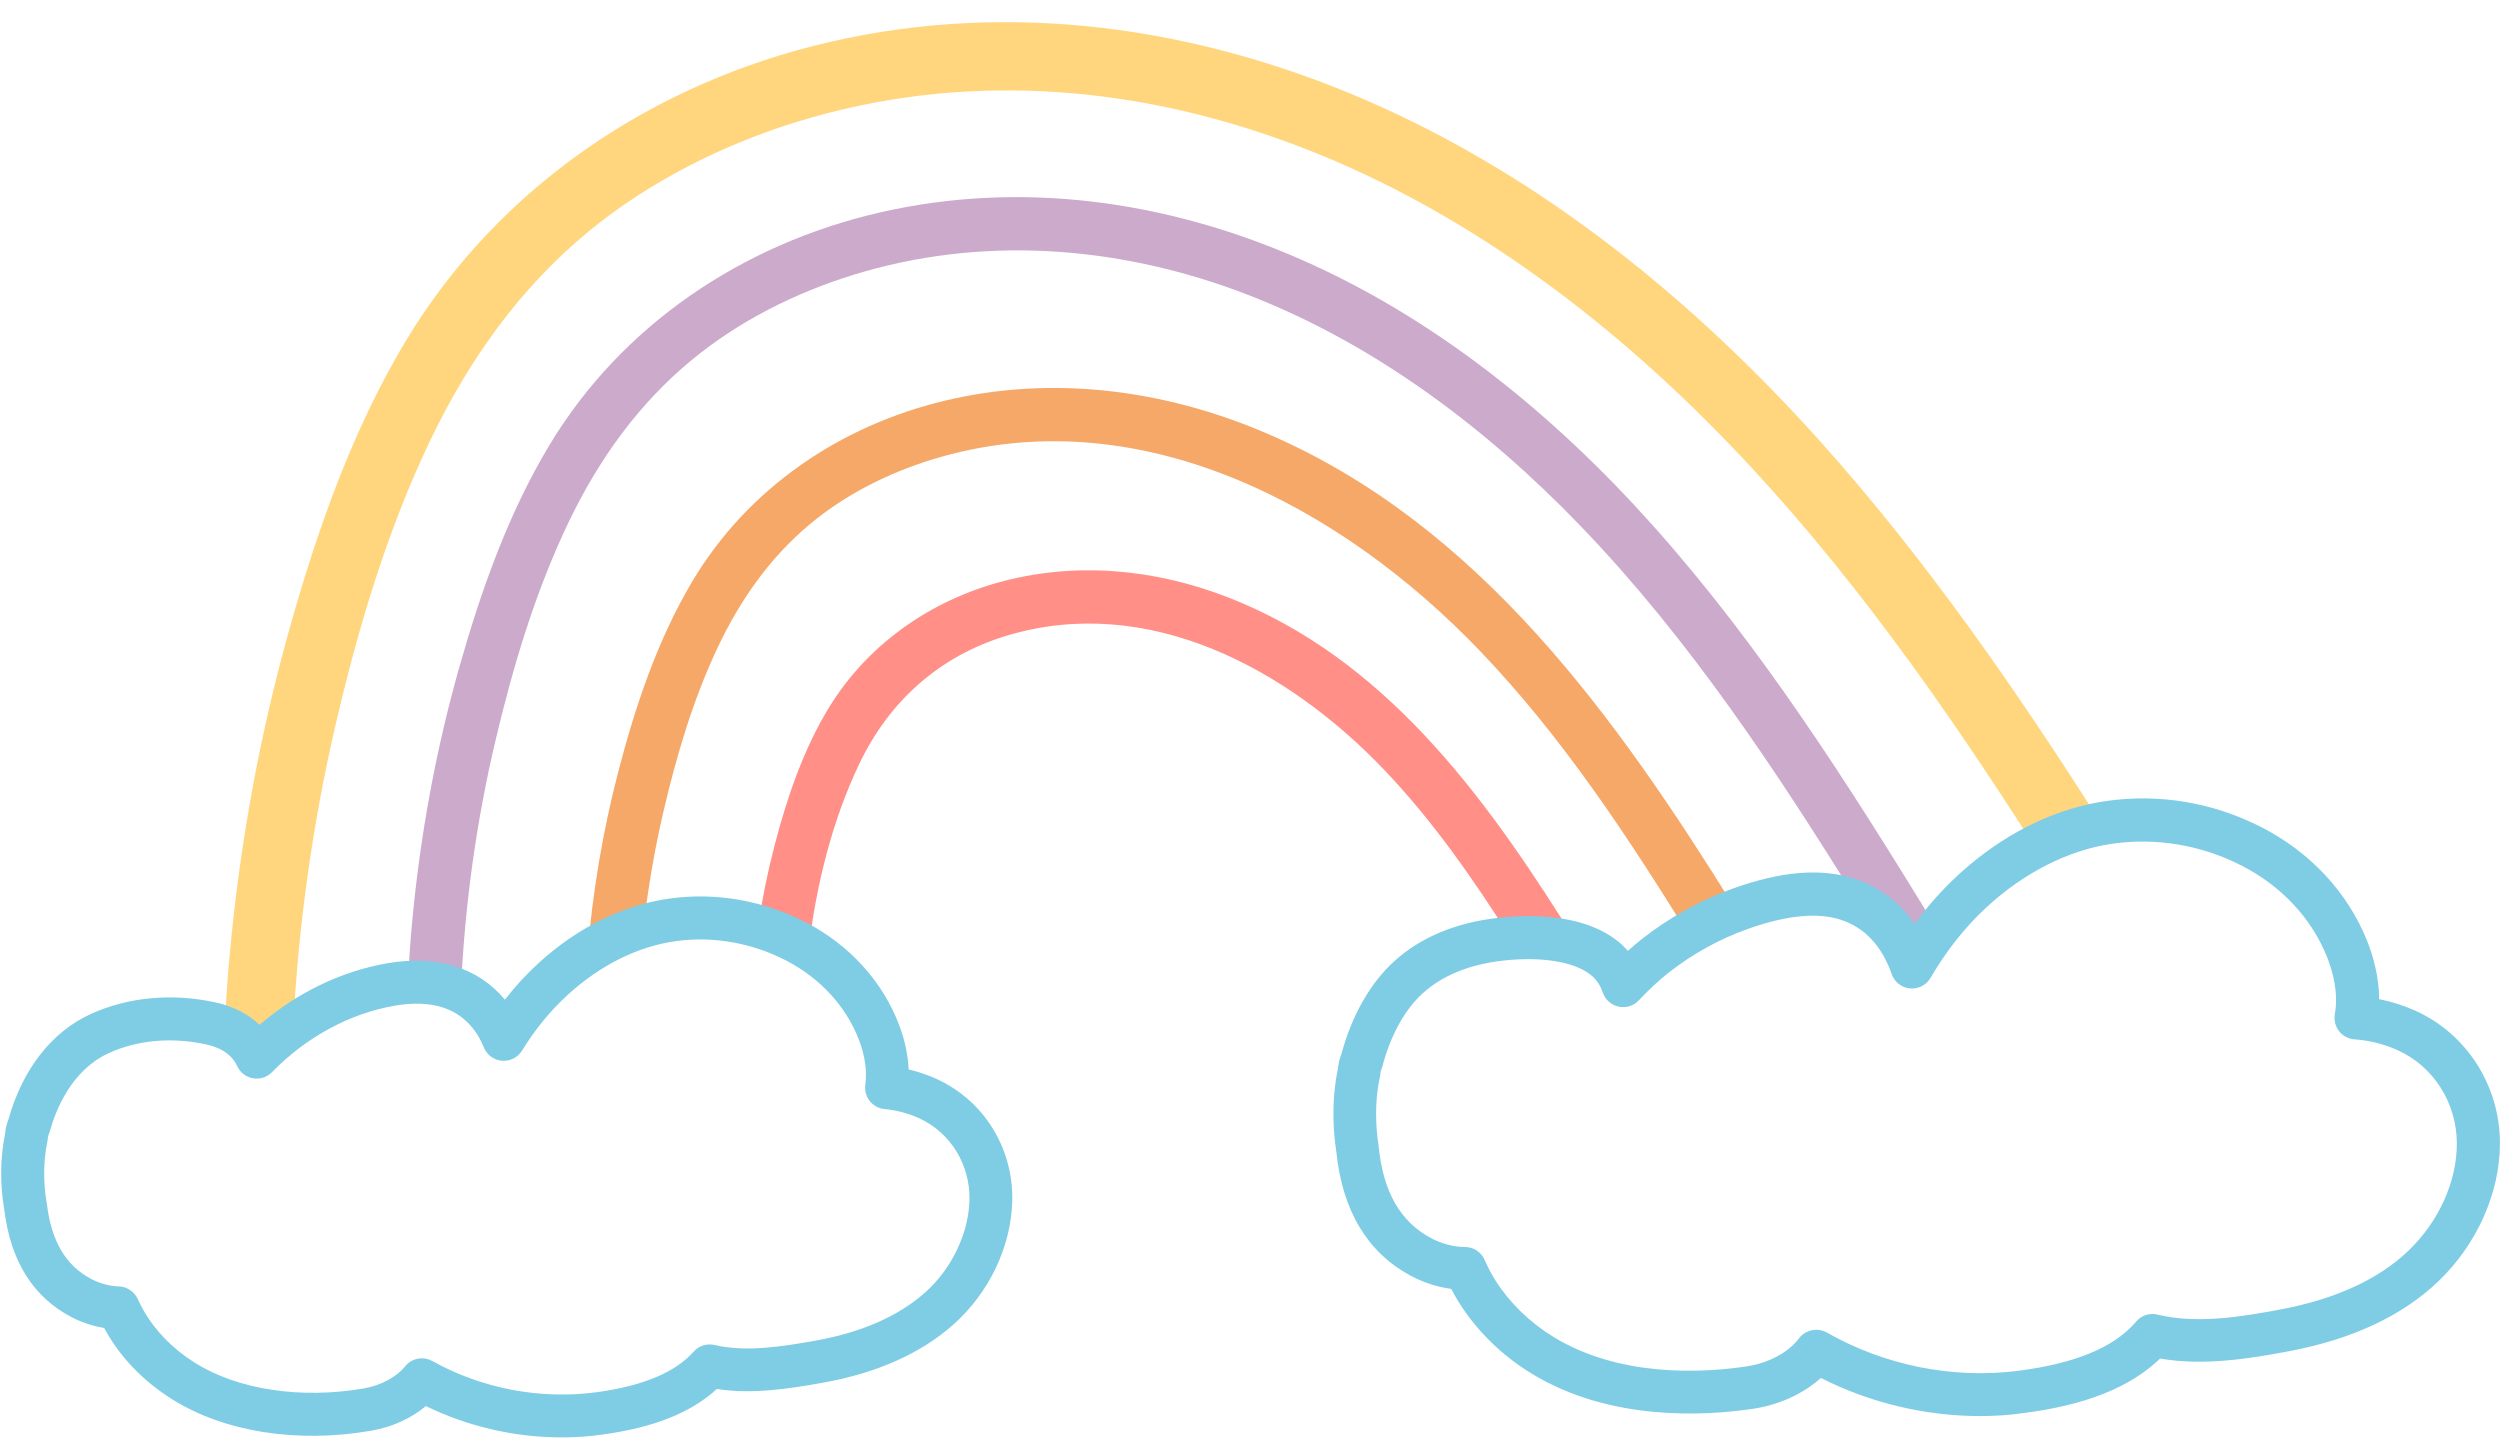
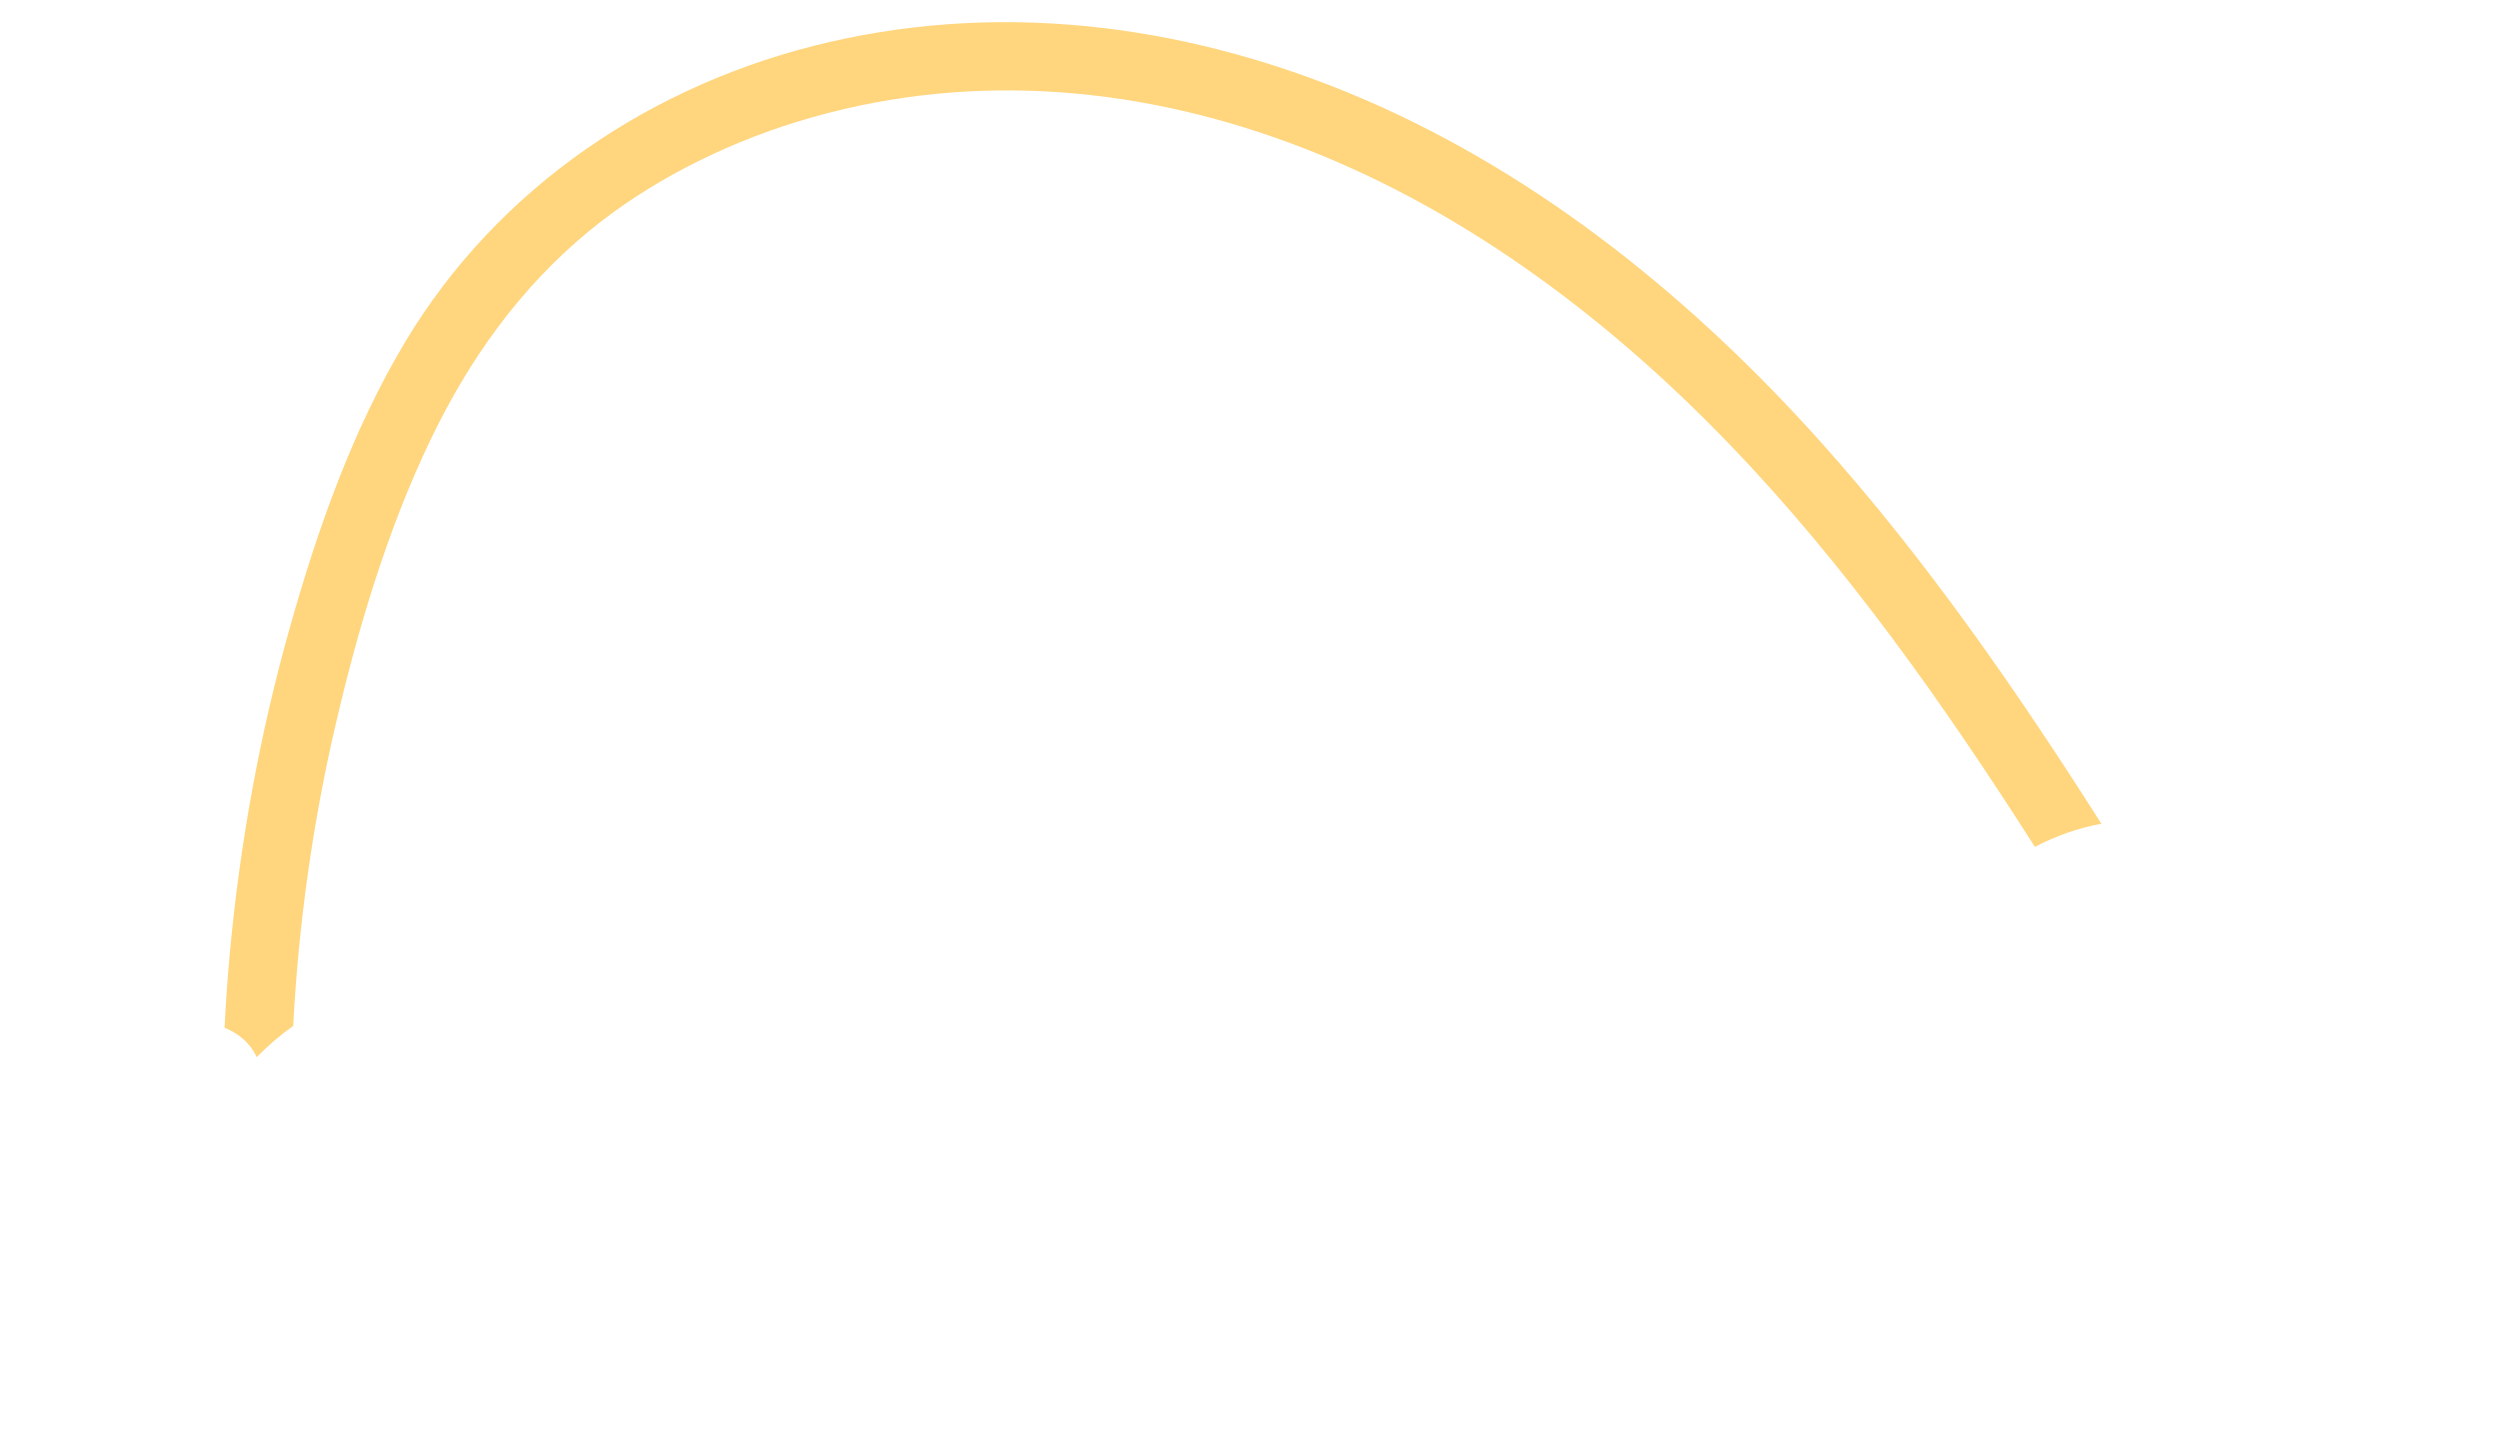
<svg xmlns="http://www.w3.org/2000/svg" height="235.4" preserveAspectRatio="xMidYMid meet" version="1.0" viewBox="-0.2 -3.6 407.8 235.4" width="407.8" zoomAndPan="magnify">
  <g id="change1_1">
-     <path d="M241.3,102.67c13.21,13.82,23.77,29.8,33.82,46.01c2.51-1.49,5.14-2.76,7.9-3.79 c-19.42-31.28-41.91-63.03-76.84-77.9c-16.51-7.03-34.64-9.43-52.22-5.24c-17.08,4.07-32.16,14.27-41.21,29.45 c-5.72,9.6-9.36,20.52-12.15,31.29c-2.49,9.59-4.12,19.41-4.96,29.29c2.84-1.83,5.92-3.29,9.15-4.27 c0.72-6.29,1.79-12.54,3.23-18.72c2.14-9.16,4.86-18.39,8.91-26.9c3.64-7.66,8.43-14.51,14.96-19.97 c5.81-4.86,12.8-8.36,20.01-10.58C185.31,61.09,218.54,78.86,241.3,102.67z" fill="#F6A868" />
-   </g>
+     </g>
  <g id="change2_1">
-     <path d="M257.67,82.25c17.75,18.45,31.9,39.87,45.35,61.57c4.02,1.9,6.67,5.3,8.27,9.27 c0.39-0.02,0.77-0.1,1.14-0.22c0.98-1.59,2.04-3.13,3.17-4.62c-0.09-0.52-0.28-1.07-0.61-1.61c-13.77-22.45-27.98-44.84-45.58-64.53 c-16.25-18.18-35.76-34.08-58.29-43.77c-21.47-9.24-45-12.56-67.94-7.25c-22.25,5.15-41.97,18.29-53.8,37.99 c-6.7,11.15-11.11,23.66-14.65,36.13c-3.85,13.57-6.39,27.51-7.7,41.55c-0.31,3.29-0.53,6.6-0.7,9.9c3.03-0.19,5.96,0.22,8.54,1.45 c0.08-0.31,0.13-0.64,0.15-0.99c0.65-13.47,2.51-26.82,5.61-39.95c2.88-12.18,6.55-24.43,11.99-35.73 c4.86-10.09,11.31-19.13,19.98-26.29c7.68-6.34,16.83-10.95,26.32-13.89c20.74-6.43,42.68-4.84,62.91,2.65 C223.21,51.85,241.97,65.93,257.67,82.25z" fill="#CCAACB" />
-   </g>
+     </g>
  <g id="change3_1">
-     <path d="M225.68,122.07c7.9,8.31,14.44,17.72,20.57,27.38c3.46-0.25,7.47-0.1,10.9,1 c-13.85-22.33-29.87-45.06-54.8-55.7c-11.88-5.08-24.86-6.84-37.53-3.89c-12.29,2.85-23.21,10.16-29.82,20.99 c-4.19,6.87-6.84,14.74-8.86,22.49c-1.13,4.34-2.02,8.74-2.68,13.18c2.17,0.63,4.29,1.46,6.31,2.52c0.66,0.34,1.3,0.72,1.93,1.11 c1.25-10.4,3.83-20.88,8.29-30.2c4.91-10.25,13.1-17.56,24.03-20.86C187.15,93.11,210.01,105.6,225.68,122.07z" fill="#FF8F87" />
-   </g>
+     </g>
  <g id="change4_1">
    <path d="M281.74,68.69c19.2,19.92,35.14,42.58,49.99,65.85c3.42-1.78,7.06-3.08,10.85-3.77 c-13.83-21.75-28.51-42.99-45.72-62.21c-20.74-23.17-45.61-43.44-74.31-55.85c-27.63-11.95-57.92-16.28-87.47-9.45 c-28.62,6.61-53.95,23.52-69.16,48.87c-8.64,14.42-14.33,30.62-18.87,46.74c-4.87,17.28-8.09,35.02-9.75,52.89 c-0.38,4.09-0.66,8.19-0.87,12.29c2.3,0.93,4.19,2.49,5.24,4.8c1.83-1.88,3.82-3.59,5.96-5.1c0.86-16.52,3.15-32.91,6.89-49.03 c3.69-15.87,8.44-31.84,15.5-46.56c6.26-13.06,14.57-24.75,25.78-34c9.73-8.03,21.89-14.17,34.07-17.91 c26.5-8.14,54.07-6.2,80.13,3.4C237.37,29.7,261.56,47.76,281.74,68.69z" fill="#FFD67E" />
  </g>
  <g id="change5_1">
-     <path d="M91.46,230.87c-7.65,0-15.29-1.75-22.19-5.11c-2.41,2.01-5.53,3.44-8.93,4.02 c-12.14,2.09-24.01,0.2-32.55-5.19c-4.62-2.91-8.35-6.79-10.8-11.21c-0.07-0.12-0.13-0.24-0.2-0.36c-1.86-0.31-3.71-0.92-5.38-1.8 c-6.21-3.26-9.88-9.12-10.9-17.41c-0.73-4.26-0.69-8.45,0.12-12.47l0.02-0.24c0.08-0.74,0.27-1.47,0.55-2.17 c2.29-8.15,7.06-14.24,13.44-17.14c6.1-2.78,13.37-3.43,20.47-1.84c2.81,0.63,5.21,1.88,7.03,3.62c6.05-5.21,13.29-8.72,20.76-10.03 c8.14-1.42,14.91,0.68,19.26,5.93c1.68-2.17,3.52-4.17,5.49-5.97c6.39-5.84,13.81-9.48,21.46-10.54c7.51-1.04,15.42,0.37,22.27,3.96 c7.08,3.71,12.45,9.66,15.12,16.76c0.9,2.4,1.41,4.83,1.52,7.17c1.6,0.37,3.15,0.9,4.64,1.59l0,0c7.63,3.5,12.44,11.27,12.26,19.79 c-0.16,7.49-3.77,15.07-9.66,20.28c-5.3,4.68-12.43,7.86-21.18,9.43c-5.68,1.02-11.66,1.93-17.35,1.03 c-4.21,3.88-10.36,6.32-18.71,7.44C95.85,230.73,93.66,230.87,91.46,230.87z M68.61,217.97c0.58,0,1.16,0.14,1.7,0.44 c8.12,4.51,17.63,6.32,26.79,5.09c7.52-1.01,12.85-3.23,15.85-6.62c0.86-0.97,2.17-1.38,3.43-1.08c4.96,1.18,10.86,0.29,16.48-0.72 c7.47-1.34,13.45-3.97,17.78-7.79c4.38-3.87,7.18-9.69,7.3-15.18c0.12-5.73-3.09-10.95-8.18-13.29l0,0 c-1.76-0.81-3.71-1.33-5.67-1.51c-0.95-0.09-1.82-0.56-2.42-1.31c-0.59-0.75-0.85-1.71-0.72-2.65c0.3-2.19-0.04-4.67-0.98-7.18 c-2.07-5.49-6.26-10.12-11.82-13.03c-5.57-2.92-11.98-4.07-18.06-3.23c-6.24,0.86-12.35,3.9-17.7,8.78 c-2.81,2.57-5.31,5.62-7.43,9.08c-0.69,1.12-1.95,1.76-3.26,1.66c-1.31-0.1-2.45-0.93-2.96-2.14c-0.41-0.98-0.85-1.81-1.35-2.54 c-2.71-3.91-7.18-5.36-13.27-4.29c-7.3,1.27-14.38,5.12-19.94,10.82c-0.81,0.83-1.97,1.21-3.11,1.01c-1.14-0.2-2.11-0.94-2.59-2 c-1-2.2-3.22-3.11-4.9-3.49c-5.62-1.27-11.31-0.78-16.03,1.38c-6.09,2.78-8.66,9.25-9.65,12.85c-0.05,0.17-0.11,0.34-0.18,0.5 c-0.05,0.11-0.08,0.24-0.1,0.36l-0.04,0.36c-0.01,0.11-0.03,0.22-0.05,0.33c-0.67,3.23-0.7,6.63-0.1,10.12 c0.01,0.06,0.02,0.12,0.03,0.18c0.73,6,3.09,9.98,7.22,12.15c1.37,0.72,3.02,1.17,4.51,1.21c1.32,0.04,2.5,0.83,3.06,2.02 c0.36,0.77,0.67,1.36,0.87,1.72c1.88,3.39,4.79,6.4,8.42,8.69c6.99,4.41,17.31,5.99,27.62,4.21c2.74-0.47,5.32-1.85,6.73-3.61 C66.57,218.42,67.58,217.97,68.61,217.97z M322.82,227.39c-8.95,0-17.92-2.13-26-6.22c-2.84,2.57-6.78,4.39-11.05,5.03 c-8.03,1.2-23.4,2.04-36.15-5.75c-4.81-2.94-8.89-6.92-11.79-11.52c-0.46-0.73-0.9-1.5-1.31-2.29c-2.27-0.3-4.56-1.04-6.64-2.16 c-7.04-3.79-11.11-10.59-12.1-20.21c-0.62-4.07-0.63-8.05-0.05-11.85c0.08-0.55,0.2-1.12,0.31-1.68l0.03-0.26 c0.08-0.75,0.27-1.47,0.55-2.17c1.67-6.21,4.69-11.55,8.55-15.06c4.31-3.93,10-6.32,16.92-7.12c4.79-0.55,13.68-0.81,19.45,3.68 c0.66,0.51,1.26,1.08,1.8,1.7c0.79-0.72,1.58-1.38,2.37-2c4.53-3.54,9.52-6.3,14.85-8.2c7.89-2.82,14.34-3.33,19.73-1.57 c4.04,1.32,7.37,3.83,9.82,7.38c2.14-2.93,4.49-5.58,7.05-7.94c5.05-4.66,13.35-10.54,24.17-12.11c8.65-1.25,17.4,0.21,25.29,4.23 c7.99,4.07,14.12,10.64,17.28,18.52c0.97,2.42,1.97,5.82,1.99,9.56c2.04,0.41,4.05,1.05,5.93,1.9v0 c8.35,3.76,13.76,12.24,13.77,21.58c0.01,8.12-3.77,16.58-10.12,22.62c-5.83,5.55-13.93,9.35-24.08,11.29 c-6.59,1.26-14.12,2.47-21.24,1.24c-4.84,4.68-12.14,7.6-22.27,8.89C327.52,227.24,325.17,227.39,322.82,227.39z M296.08,213.31 c0.59,0,1.18,0.15,1.73,0.46c9.46,5.38,20.53,7.59,31.16,6.24c9.23-1.18,15.48-3.74,19.1-7.82c0.05-0.06,0.11-0.14,0.18-0.22 c0.86-1.01,2.21-1.45,3.5-1.13c6.34,1.56,13.8,0.36,20.3-0.89c8.81-1.69,15.73-4.88,20.57-9.49c4.98-4.75,7.95-11.3,7.94-17.54 c-0.01-6.6-3.8-12.58-9.65-15.21c0,0,0,0,0,0c-2.21-1-4.65-1.61-7.04-1.77c-0.99-0.07-1.91-0.55-2.52-1.34 c-0.61-0.78-0.86-1.79-0.69-2.77c0.63-3.5-0.35-7.03-1.29-9.37c-2.52-6.3-7.48-11.59-13.95-14.88c-6.6-3.36-13.9-4.58-21.12-3.54 c-7.06,1.02-14.32,4.69-20.43,10.33c-3.49,3.21-6.57,7.1-9.16,11.54c-0.69,1.18-2,1.85-3.36,1.72c-1.36-0.13-2.52-1.04-2.97-2.33 c-1.62-4.61-4.41-7.6-8.31-8.87c-3.8-1.24-8.91-0.73-15.2,1.51c-4.62,1.65-8.95,4.04-12.88,7.12c-1.58,1.24-3.17,2.72-4.87,4.52 c-0.84,0.9-2.09,1.29-3.3,1.02c-1.2-0.26-2.18-1.13-2.57-2.3c-0.42-1.23-1.08-2.19-2.05-2.94c-2.74-2.13-8.1-2.97-14.34-2.25 c-5.43,0.63-9.8,2.42-13.01,5.34c-2.91,2.65-5.24,6.88-6.55,11.9c-0.05,0.19-0.12,0.38-0.2,0.56c-0.05,0.11-0.08,0.24-0.1,0.37 l-0.04,0.37c-0.01,0.11-0.03,0.23-0.05,0.34c-0.11,0.55-0.21,1.04-0.29,1.51c-0.48,3.12-0.46,6.42,0.06,9.81 c0.01,0.06,0.02,0.12,0.02,0.18c0.74,7.31,3.51,12.17,8.47,14.84c1.74,0.94,3.77,1.48,5.56,1.48c0.02,0,0.03,0,0.04,0 c1.4,0,2.66,0.83,3.21,2.11c0.51,1.17,1.09,2.28,1.72,3.29c2.33,3.69,5.63,6.9,9.52,9.28c10.87,6.64,24.38,5.86,31.47,4.8 c3.59-0.54,6.86-2.28,8.53-4.55C293.94,213.81,295,213.31,296.08,213.31z" fill="#7FCCE5" />
-   </g>
+     </g>
</svg>